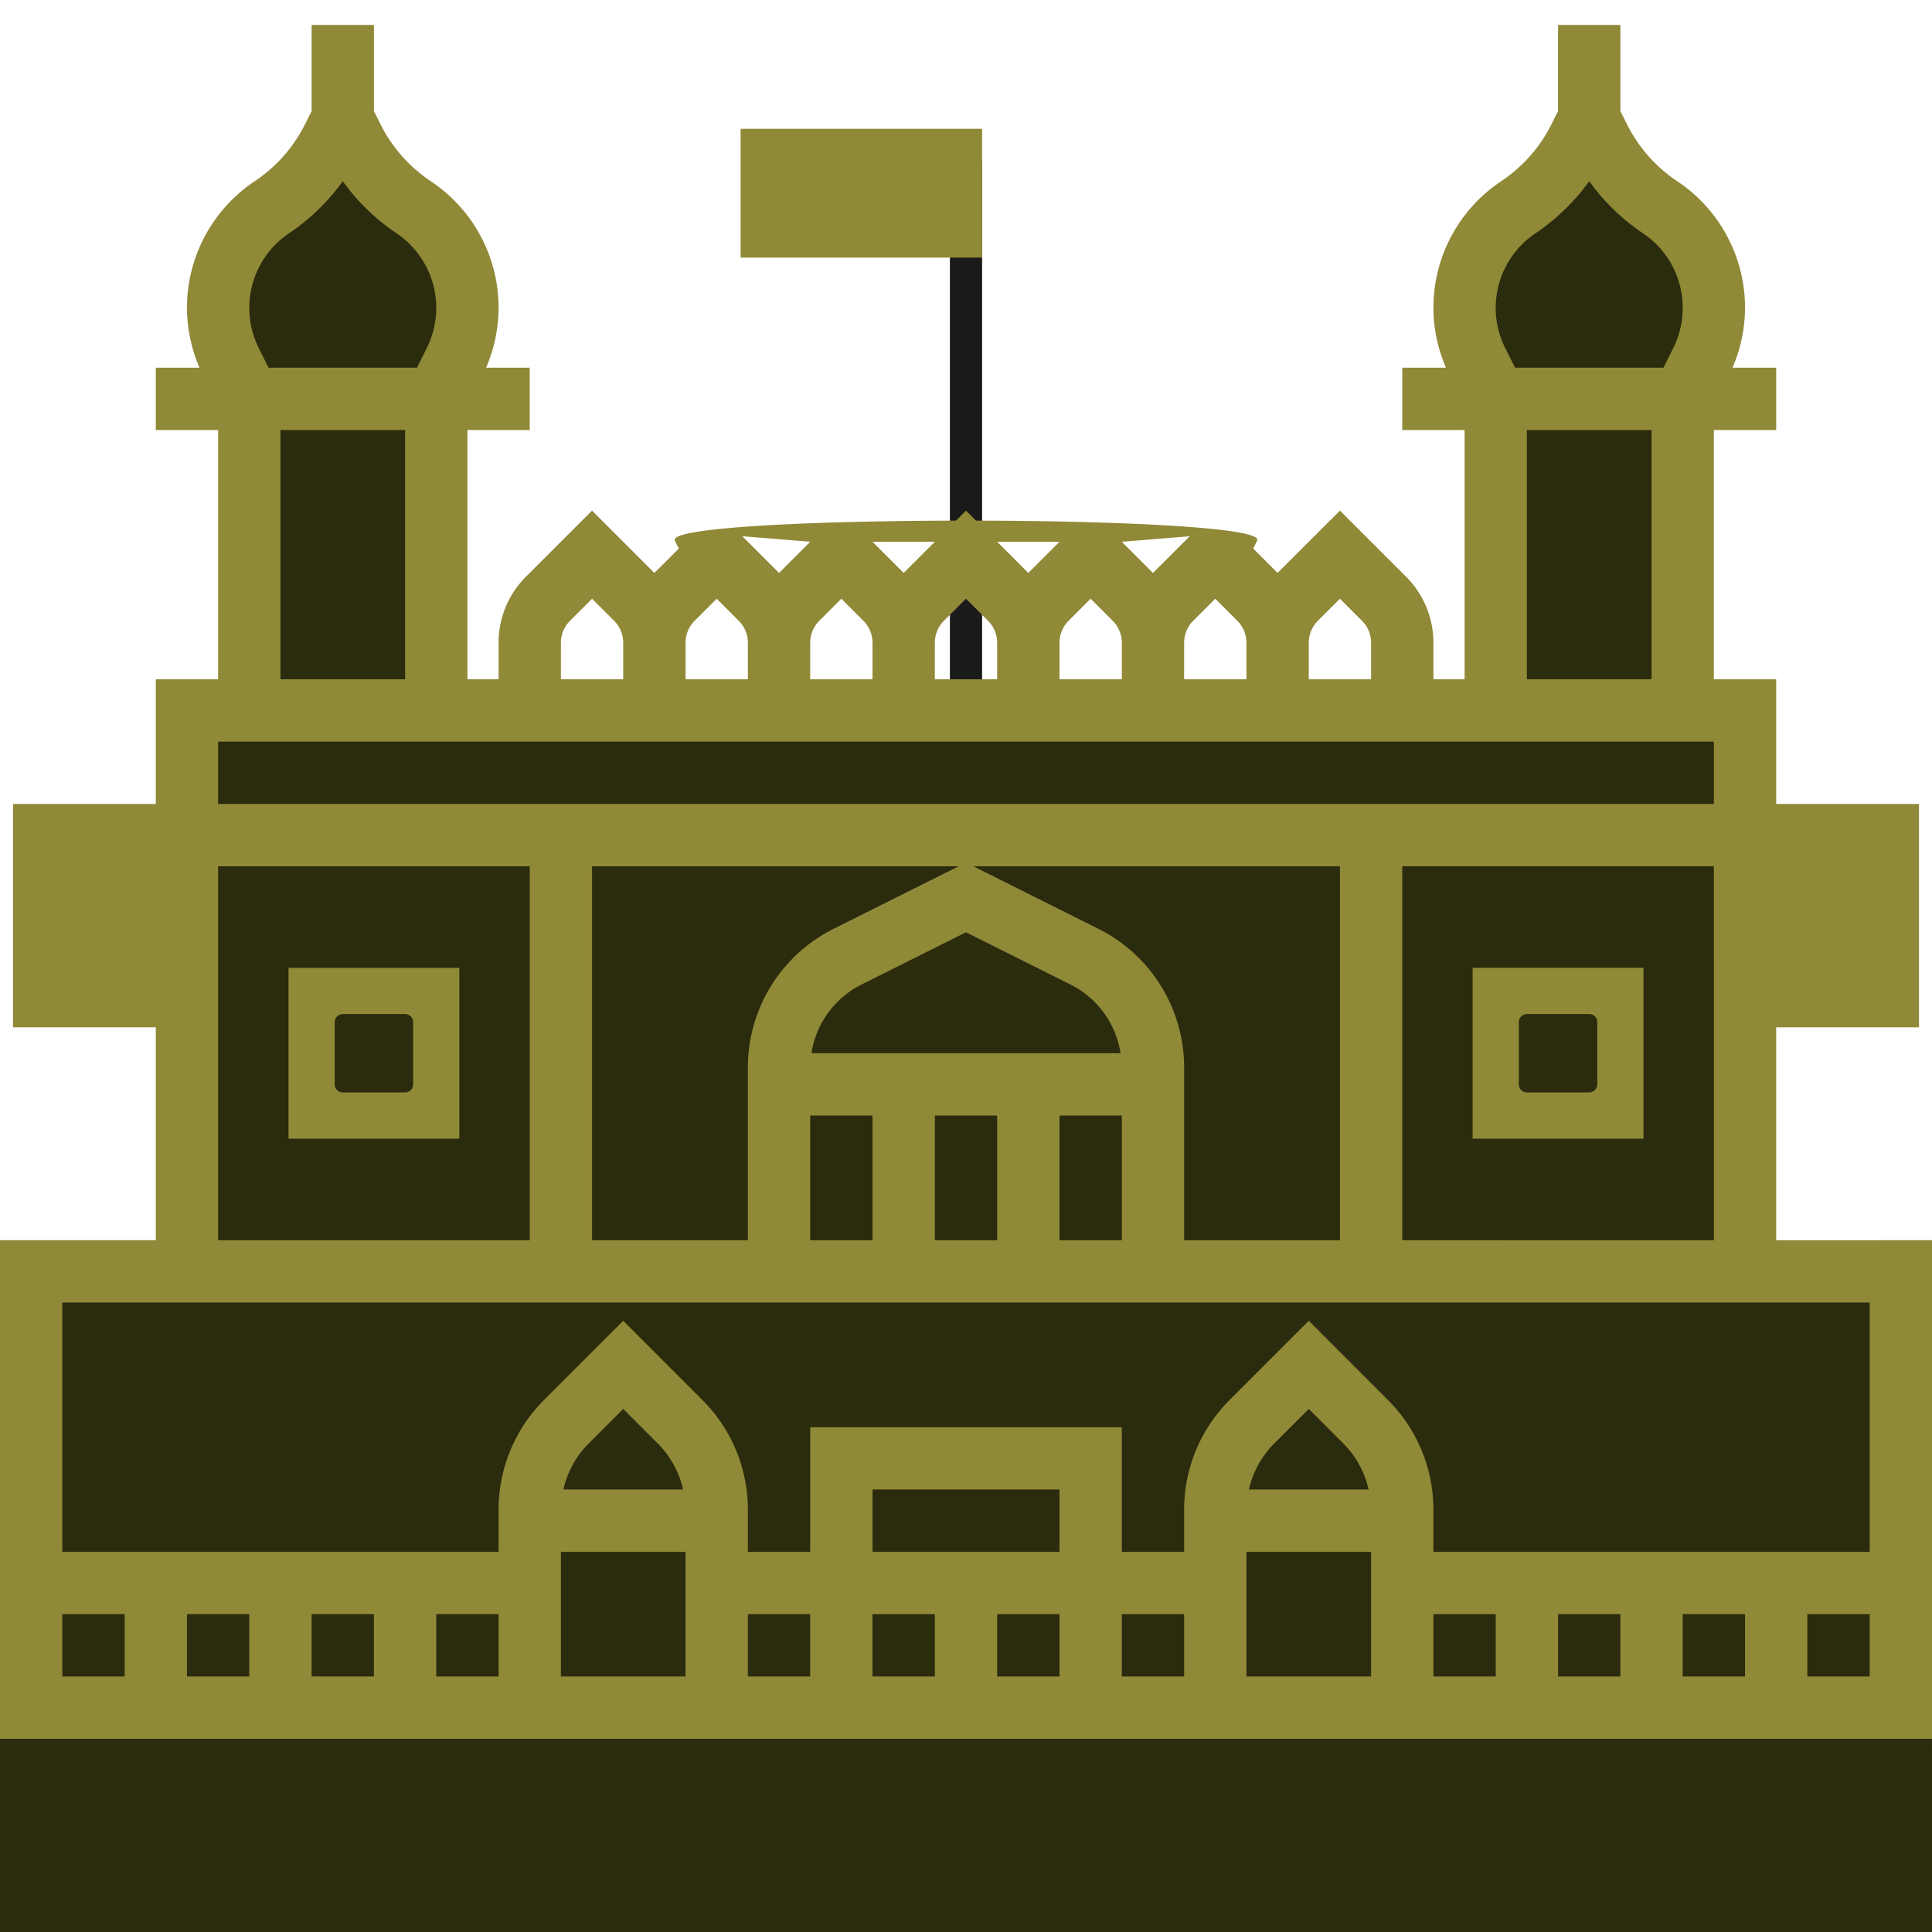
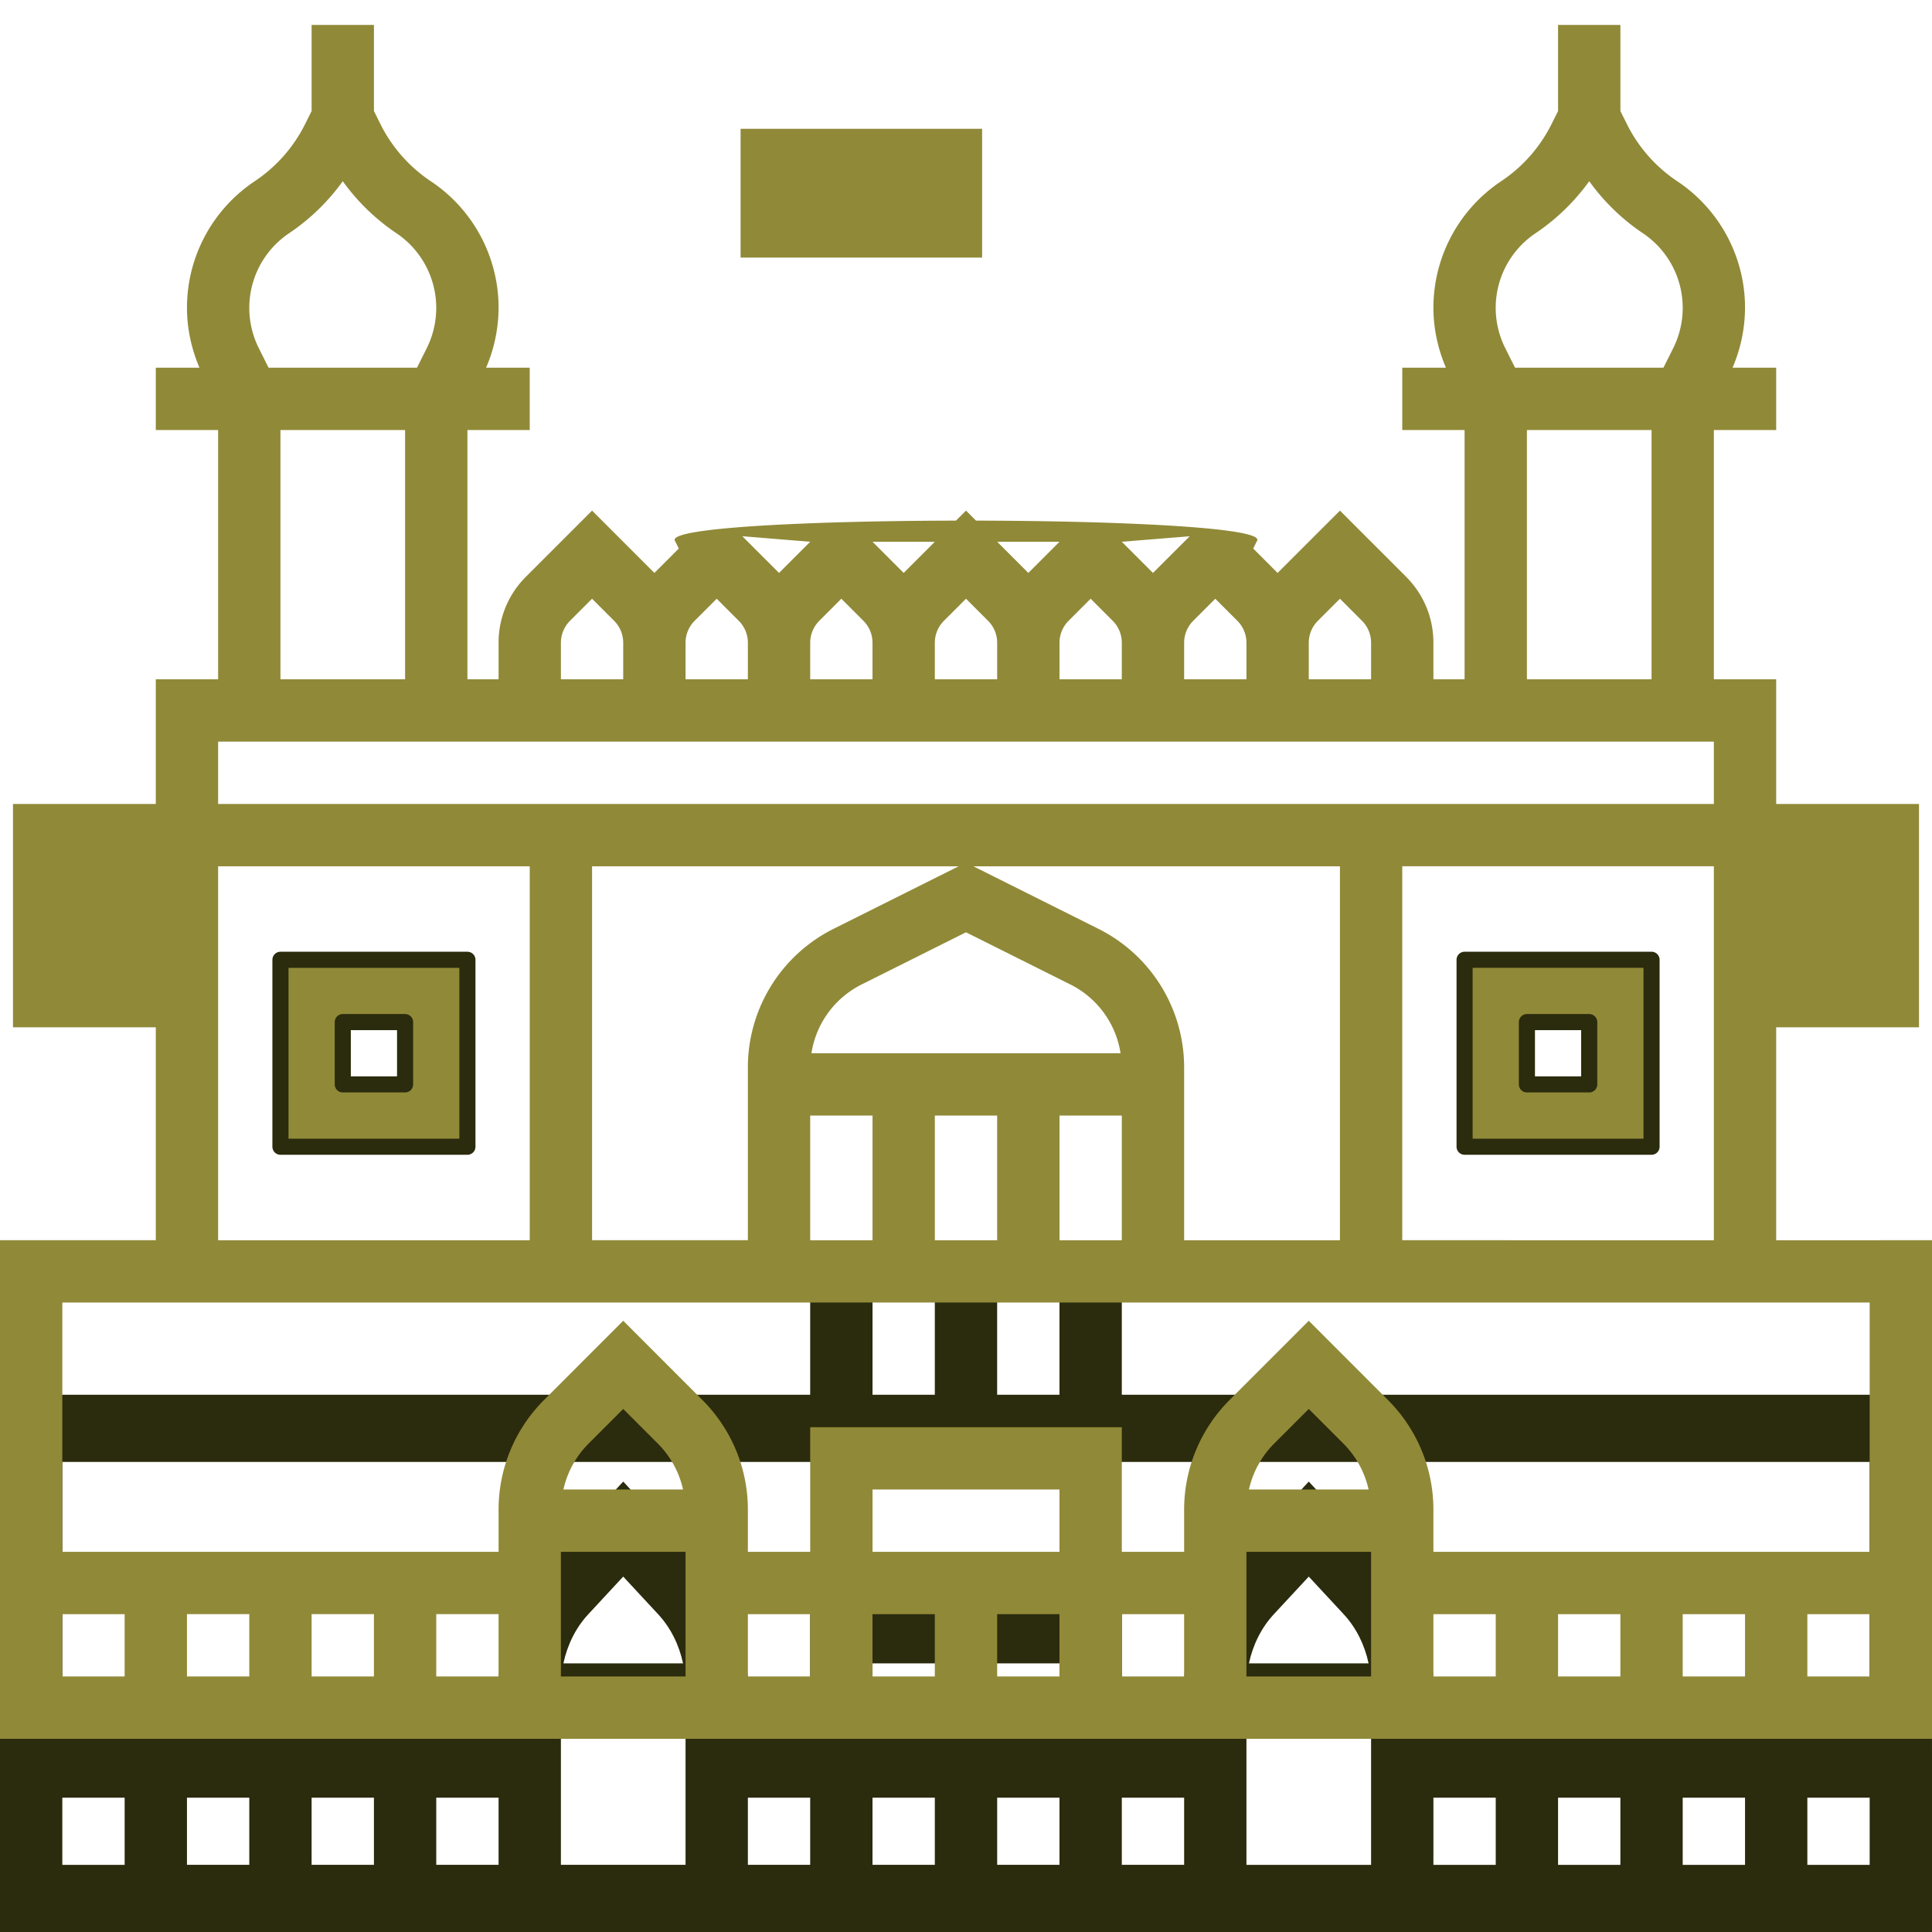
<svg xmlns="http://www.w3.org/2000/svg" fill-rule="evenodd" stroke-linecap="round" stroke-linejoin="round" stroke-miterlimit="1.5" clip-rule="evenodd" viewBox="0 0 120 120">
  <g>
-     <path fill="#1a1a1a" d="M59 10h2v33h-2z" />
-     <path fill="#2b2b0d" stroke="#2d1309" d="m20 9-4 4-3 5 2 6v19l11 2 1-5V28l1-4 1-5-2-6zm79-2-4 5-4 4v6l1 4 1 16 1 2h11V24l2-5-3-5z" />
    <path fill="#908938" d="M46 8h15v8H46z" />
    <g fill="#2b2b0d">
      <path fill-rule="nonzero" d="M112.258 111.658h3.871v4.171h-3.871zm-108.387 0h3.871v4.171H3.871zm100.645 0h3.871v4.171h-3.871zm-7.742 0h3.871v4.171h-3.871zm-7.742 0h3.871v4.171h-3.871zm-11.458-8.342c.242-1.144.769-2.216 1.546-3.052l2.17-2.339 2.17 2.339c.776.836 1.305 1.908 1.546 3.052zm-.155 4.171h7.742v8.342h-7.742zm-7.741 4.171h3.871v4.171h-3.871zm-7.742 0h3.871v4.171h-3.871zm-7.743 0h3.871v4.171h-3.871zm11.614-4.17H54.194v-4.172h11.613zm-19.355 4.17h3.871v4.171h-3.871zm-11.458-8.342c.242-1.144.768-2.216 1.546-3.052l2.169-2.339 2.17 2.339c.776.836 1.305 1.908 1.547 3.052zm-.155 4.171h7.742v8.342h-7.742zm-7.742 4.171h3.871v4.171h-3.871zm-7.742 0h3.871v4.171h-3.871zm-3.871 4.171h-3.871v-4.17h3.871zm100.645-25.026v16.684H89.032v-2.8c0-2.786-1.009-5.405-2.835-7.373l-4.907-5.291-4.906 5.29c-1.827 1.969-2.835 4.588-2.835 7.374v2.8h-3.871v-8.34H50.323v8.34h-3.871v-2.8c0-2.786-1.009-5.405-2.836-7.373l-4.907-5.291-4.906 5.29c-1.827 1.969-2.835 4.588-2.835 7.374v2.8H3.871V90.803zm-102.581-4.17h19.355zm69.678 0h-9.677m-7.742-8.343h3.871v8.342h-3.871zm-7.743 0h3.871v8.342h-3.871zm-7.741 0h3.871v8.342h-3.871zm-13.549 8.342h9.678zm69.677 0H87.097zm13.549 0H0V120h120z" />
-       <path d="M12 44h96v36H12zM2 98h116v27H2z" />
-       <path d="M2 78h116v27H2z" />
    </g>
    <g fill="#908938" fill-rule="nonzero">
      <path d="M112.258 100.258h3.871v3.871h-3.871zm-108.387 0h3.871v3.871H3.871zm100.645 0h3.871v3.871h-3.871zm-7.742 0h3.871v3.871h-3.871zm-7.742 0h3.871v3.871h-3.871zm-11.458-7.742a5.837 5.837 0 0 1 1.546-2.833l2.17-2.17 2.17 2.17a5.837 5.837 0 0 1 1.546 2.833zm-.155 3.871h7.742v7.742h-7.742zm-7.741 3.871h3.871v3.871h-3.871zm-7.742 0h3.871v3.871h-3.871zm-7.743 0h3.871v3.871h-3.871zm11.614-3.871H54.194v-3.871h11.613zm-19.355 3.871h3.871v3.871h-3.871zm-11.458-7.742a5.83 5.83 0 0 1 1.546-2.833l2.169-2.17 2.17 2.17a5.847 5.847 0 0 1 1.547 2.833zm-.155 3.871h7.742v7.742h-7.742zm-7.742 3.871h3.871v3.871h-3.871zm-7.742 0h3.871v3.871h-3.871zm-3.871 3.871h-3.871v-3.871h3.871zm100.645-23.226v15.484H89.032v-2.599a9.617 9.617 0 0 0-2.835-6.842l-4.907-4.911-4.906 4.909a9.62 9.62 0 0 0-2.835 6.844v2.599h-3.871v-7.741H50.323v7.741h-3.871v-2.599a9.613 9.613 0 0 0-2.836-6.842l-4.907-4.911-4.906 4.909a9.62 9.62 0 0 0-2.835 6.844v2.599H3.871V80.903zM13.548 53.807h19.355v23.226H13.548zm0-7.743h92.903v3.871H13.548zm3.871-19.355h7.742v15.484h-7.742zm-1.343-5.082a5.586 5.586 0 0 1 1.899-7.153 13.145 13.145 0 0 0 3.316-3.219 13.07 13.07 0 0 0 3.314 3.219 5.589 5.589 0 0 1 1.899 7.155l-.604 1.21h-9.22zm18.763 18.3c0-.517.201-1.005.567-1.37l1.368-1.369 1.369 1.369c.365.365.566.853.566 1.37v2.266h-3.87zm15.484-6.277-1.936 1.936-2.281-2.28m27.788.002-2.281 2.278-1.935-1.936m3.871 6.277c0-.517.201-1.005.566-1.37l1.369-1.369 1.369 1.369c.365.365.566.853.566 1.37v2.266h-3.87zm-7.742 0c0-.517.201-1.005.567-1.37l1.368-1.369 1.368 1.369c.367.365.568.853.568 1.37v2.266h-3.871zm-7.743 0c0-.517.202-1.005.568-1.37L60 37.188l1.368 1.369c.366.365.568.853.568 1.37v2.266h-3.872zm7.743-6.277-1.936 1.936L60 31.715l-3.871 3.871-1.936-1.936m-3.87 6.277c0-.517.201-1.005.567-1.37l1.368-1.369 1.368 1.369c.366.365.567.853.567 1.37v2.266h-3.87zm-5.807-2.739 1.368 1.369c.366.365.568.853.568 1.37v2.266h-3.871v-2.266c0-.517.201-1.005.566-1.37zm37.341 1.369 1.369-1.369 1.368 1.369c.366.365.567.853.567 1.37v2.266H81.29v-2.266c0-.517.201-1.005.567-1.37m12.982-11.848h7.742v15.484h-7.742zm-1.343-5.082a5.576 5.576 0 0 1 1.899-7.153 13.141 13.141 0 0 0 3.315-3.219 13.07 13.07 0 0 0 3.314 3.219 5.576 5.576 0 0 1 2.492 4.652c0 .863-.203 1.729-.592 2.503l-.605 1.21h-9.217zM68.198 57.678l-7.741-3.871h22.769v23.225h-9.677V66.333a9.625 9.625 0 0 0-5.351-8.655M65.807 69.29h3.871v7.742h-3.871zm-7.743 0h3.871v7.742h-3.871zm-7.741 0h3.871v7.742h-3.871zm.077-3.871a5.762 5.762 0 0 1 3.132-4.279L60 57.906l6.468 3.234a5.762 5.762 0 0 1 3.132 4.279zm9.143-11.612-7.742 3.871a9.623 9.623 0 0 0-5.349 8.655v10.699h-9.678V53.807zm46.908 23.225H87.097V53.806h19.354zm3.871 0V63.807h8.871V49.936h-8.871v-7.743h-3.871V26.709h3.871v-3.87h-2.711a9.512 9.512 0 0 0 .776-3.713 9.44 9.44 0 0 0-4.216-7.873 9.165 9.165 0 0 1-3.113-3.529l-.412-.826v-5.35h-3.872v5.35l-.412.825a9.195 9.195 0 0 1-3.114 3.528 9.444 9.444 0 0 0-4.216 7.875c0 1.274.278 2.544.777 3.713h-2.712v3.87h3.871v15.484h-1.936v-2.266c0-1.551-.603-3.01-1.701-4.107l-4.105-4.105-3.872 3.871-1.515-1.515.244-.489c.831-1.662-36.997-1.662-36.166 0l.244.489-1.516 1.515-3.871-3.871-4.105 4.105a5.767 5.767 0 0 0-1.701 4.107v2.266h-1.936V26.709h3.871v-3.87h-2.711a9.512 9.512 0 0 0 .776-3.713 9.443 9.443 0 0 0-4.216-7.873 9.167 9.167 0 0 1-3.114-3.529l-.412-.826v-5.35h-3.871v5.35l-.412.825a9.195 9.195 0 0 1-3.114 3.528 9.444 9.444 0 0 0-4.216 7.875c0 1.274.277 2.541.776 3.713H9.677v3.87h3.871v15.484H9.677v7.743H.807v13.871h8.87v13.225H0V108h120V77.032z" />
      <path stroke="#2b2b0d" stroke-linecap="butt" stroke-miterlimit="2" d="M17.419 71.226h11.613V59.614H17.419zm85.162-11.613H90.968v11.612h11.613zm-77.42 7.741H21.29v-3.87h3.871zm69.678-3.87h3.871v3.87h-3.871z" />
    </g>
  </g>
</svg>